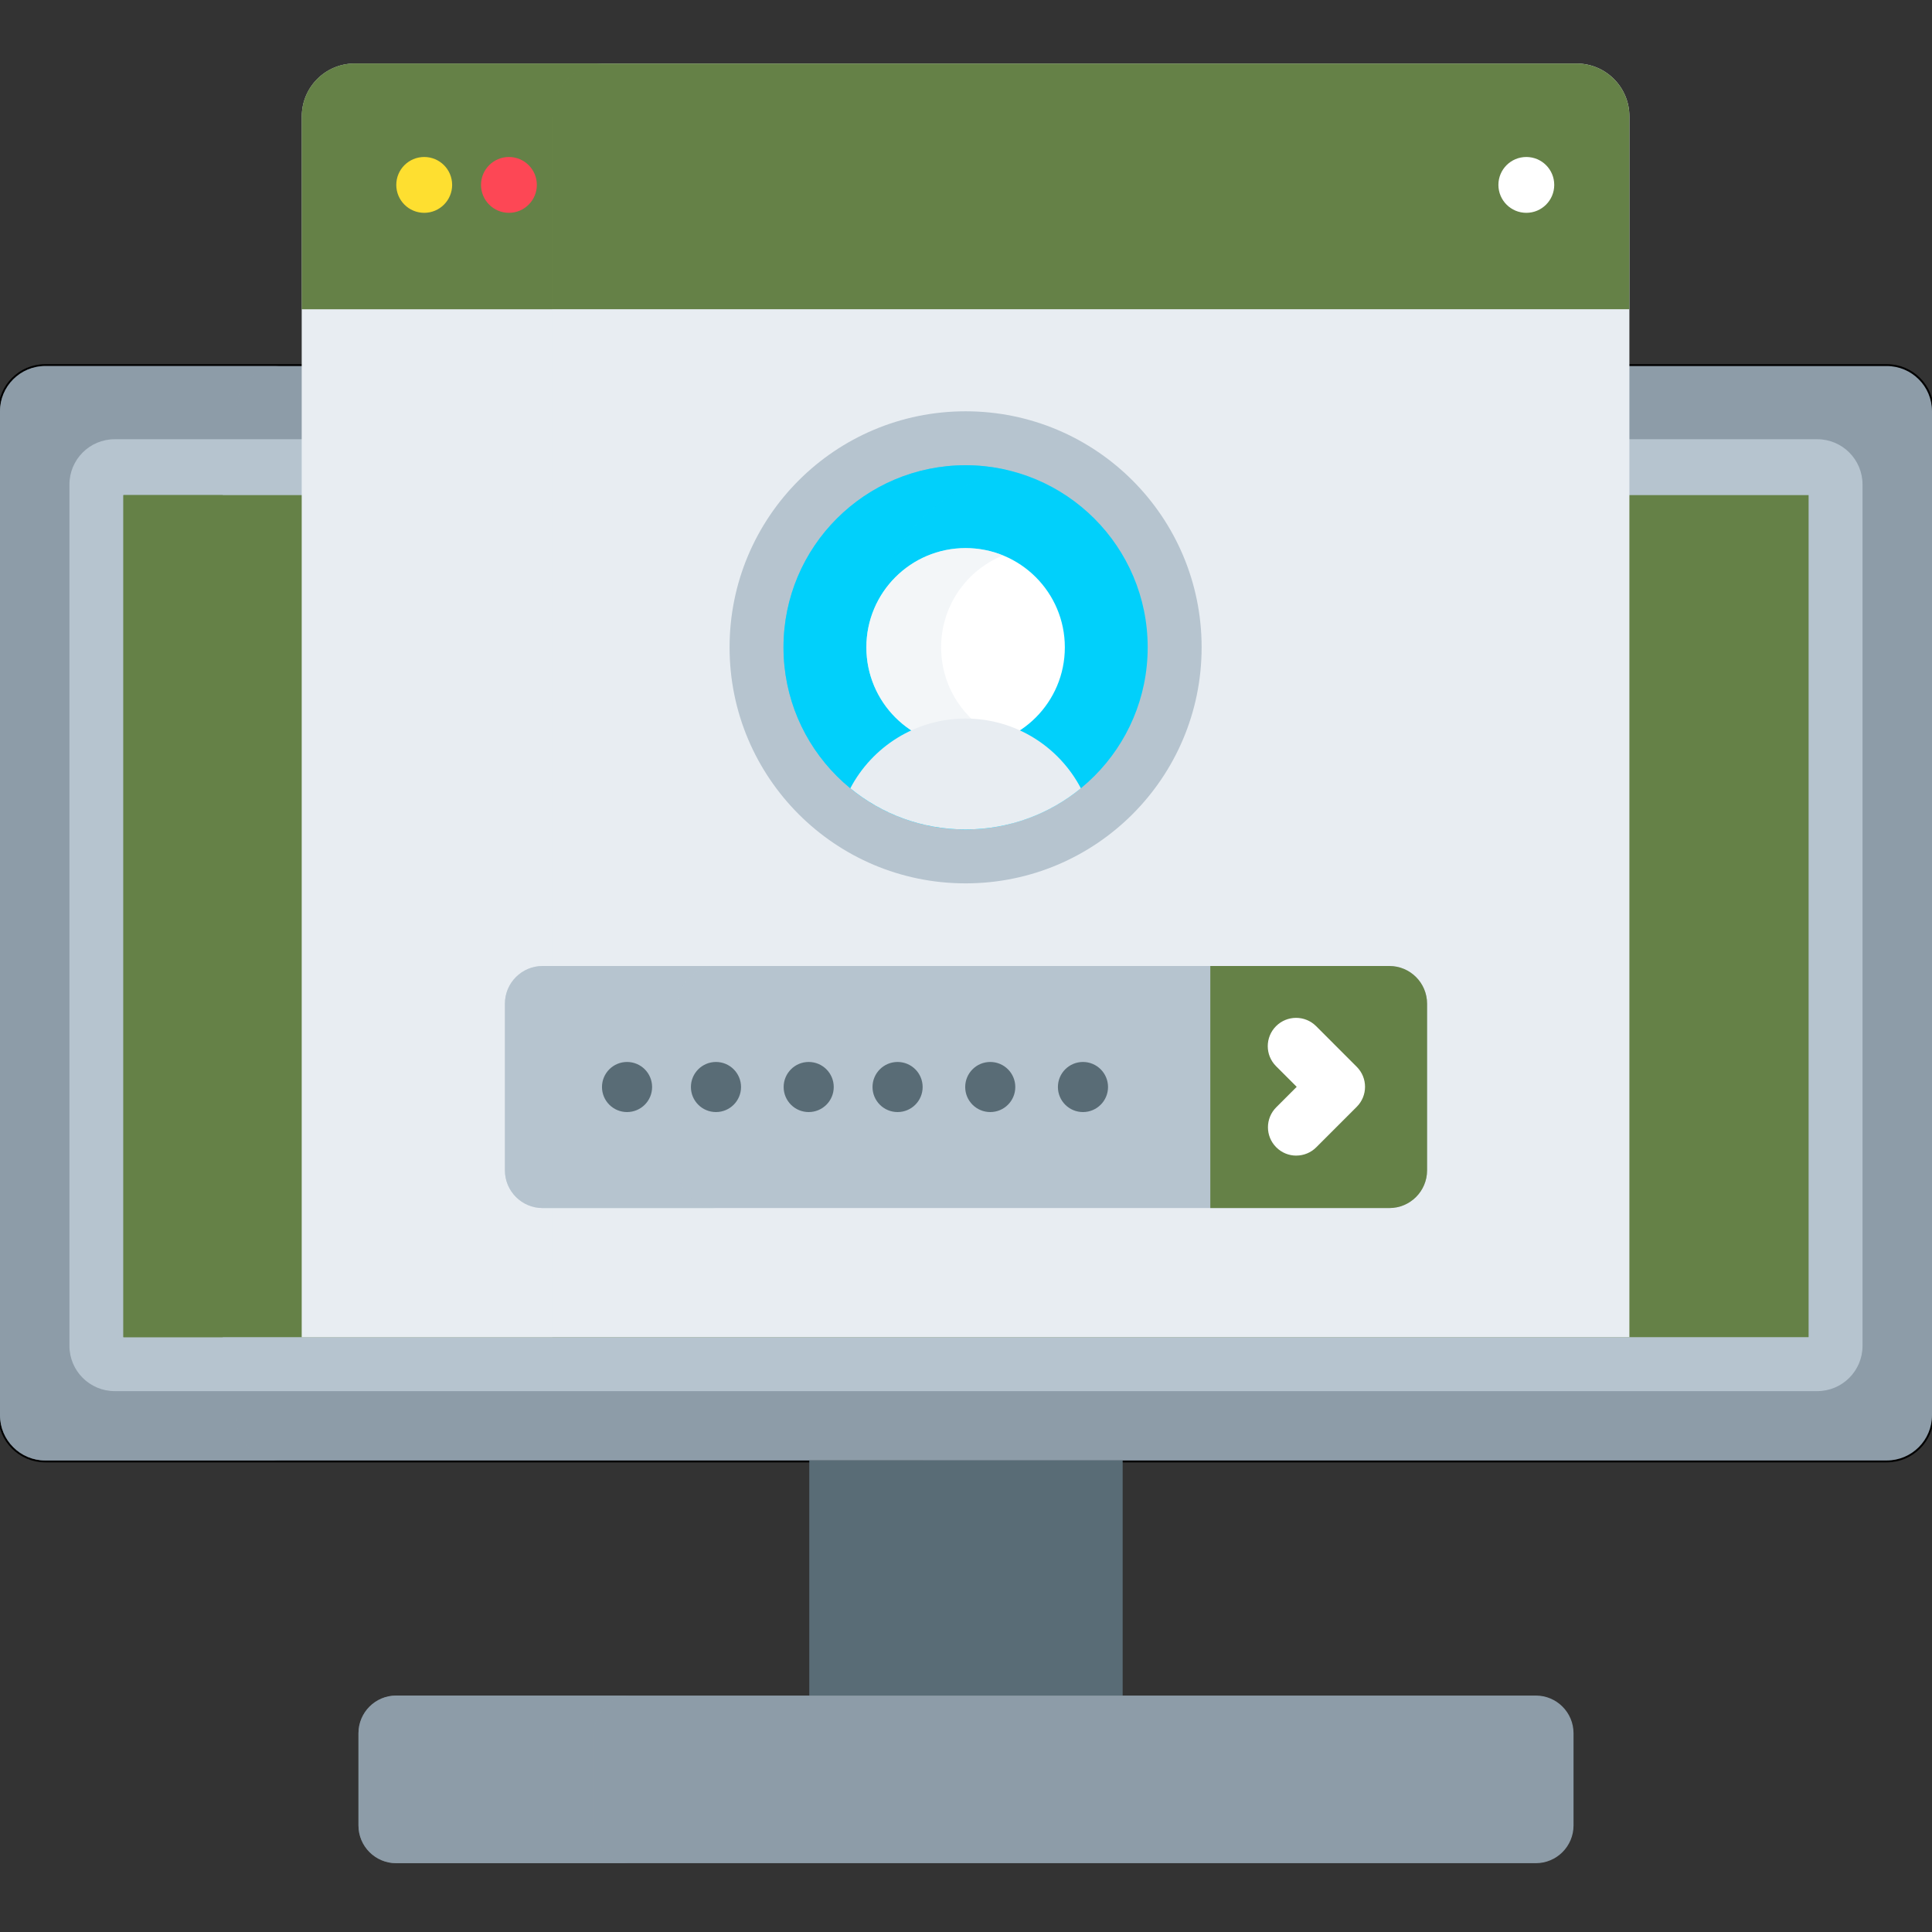
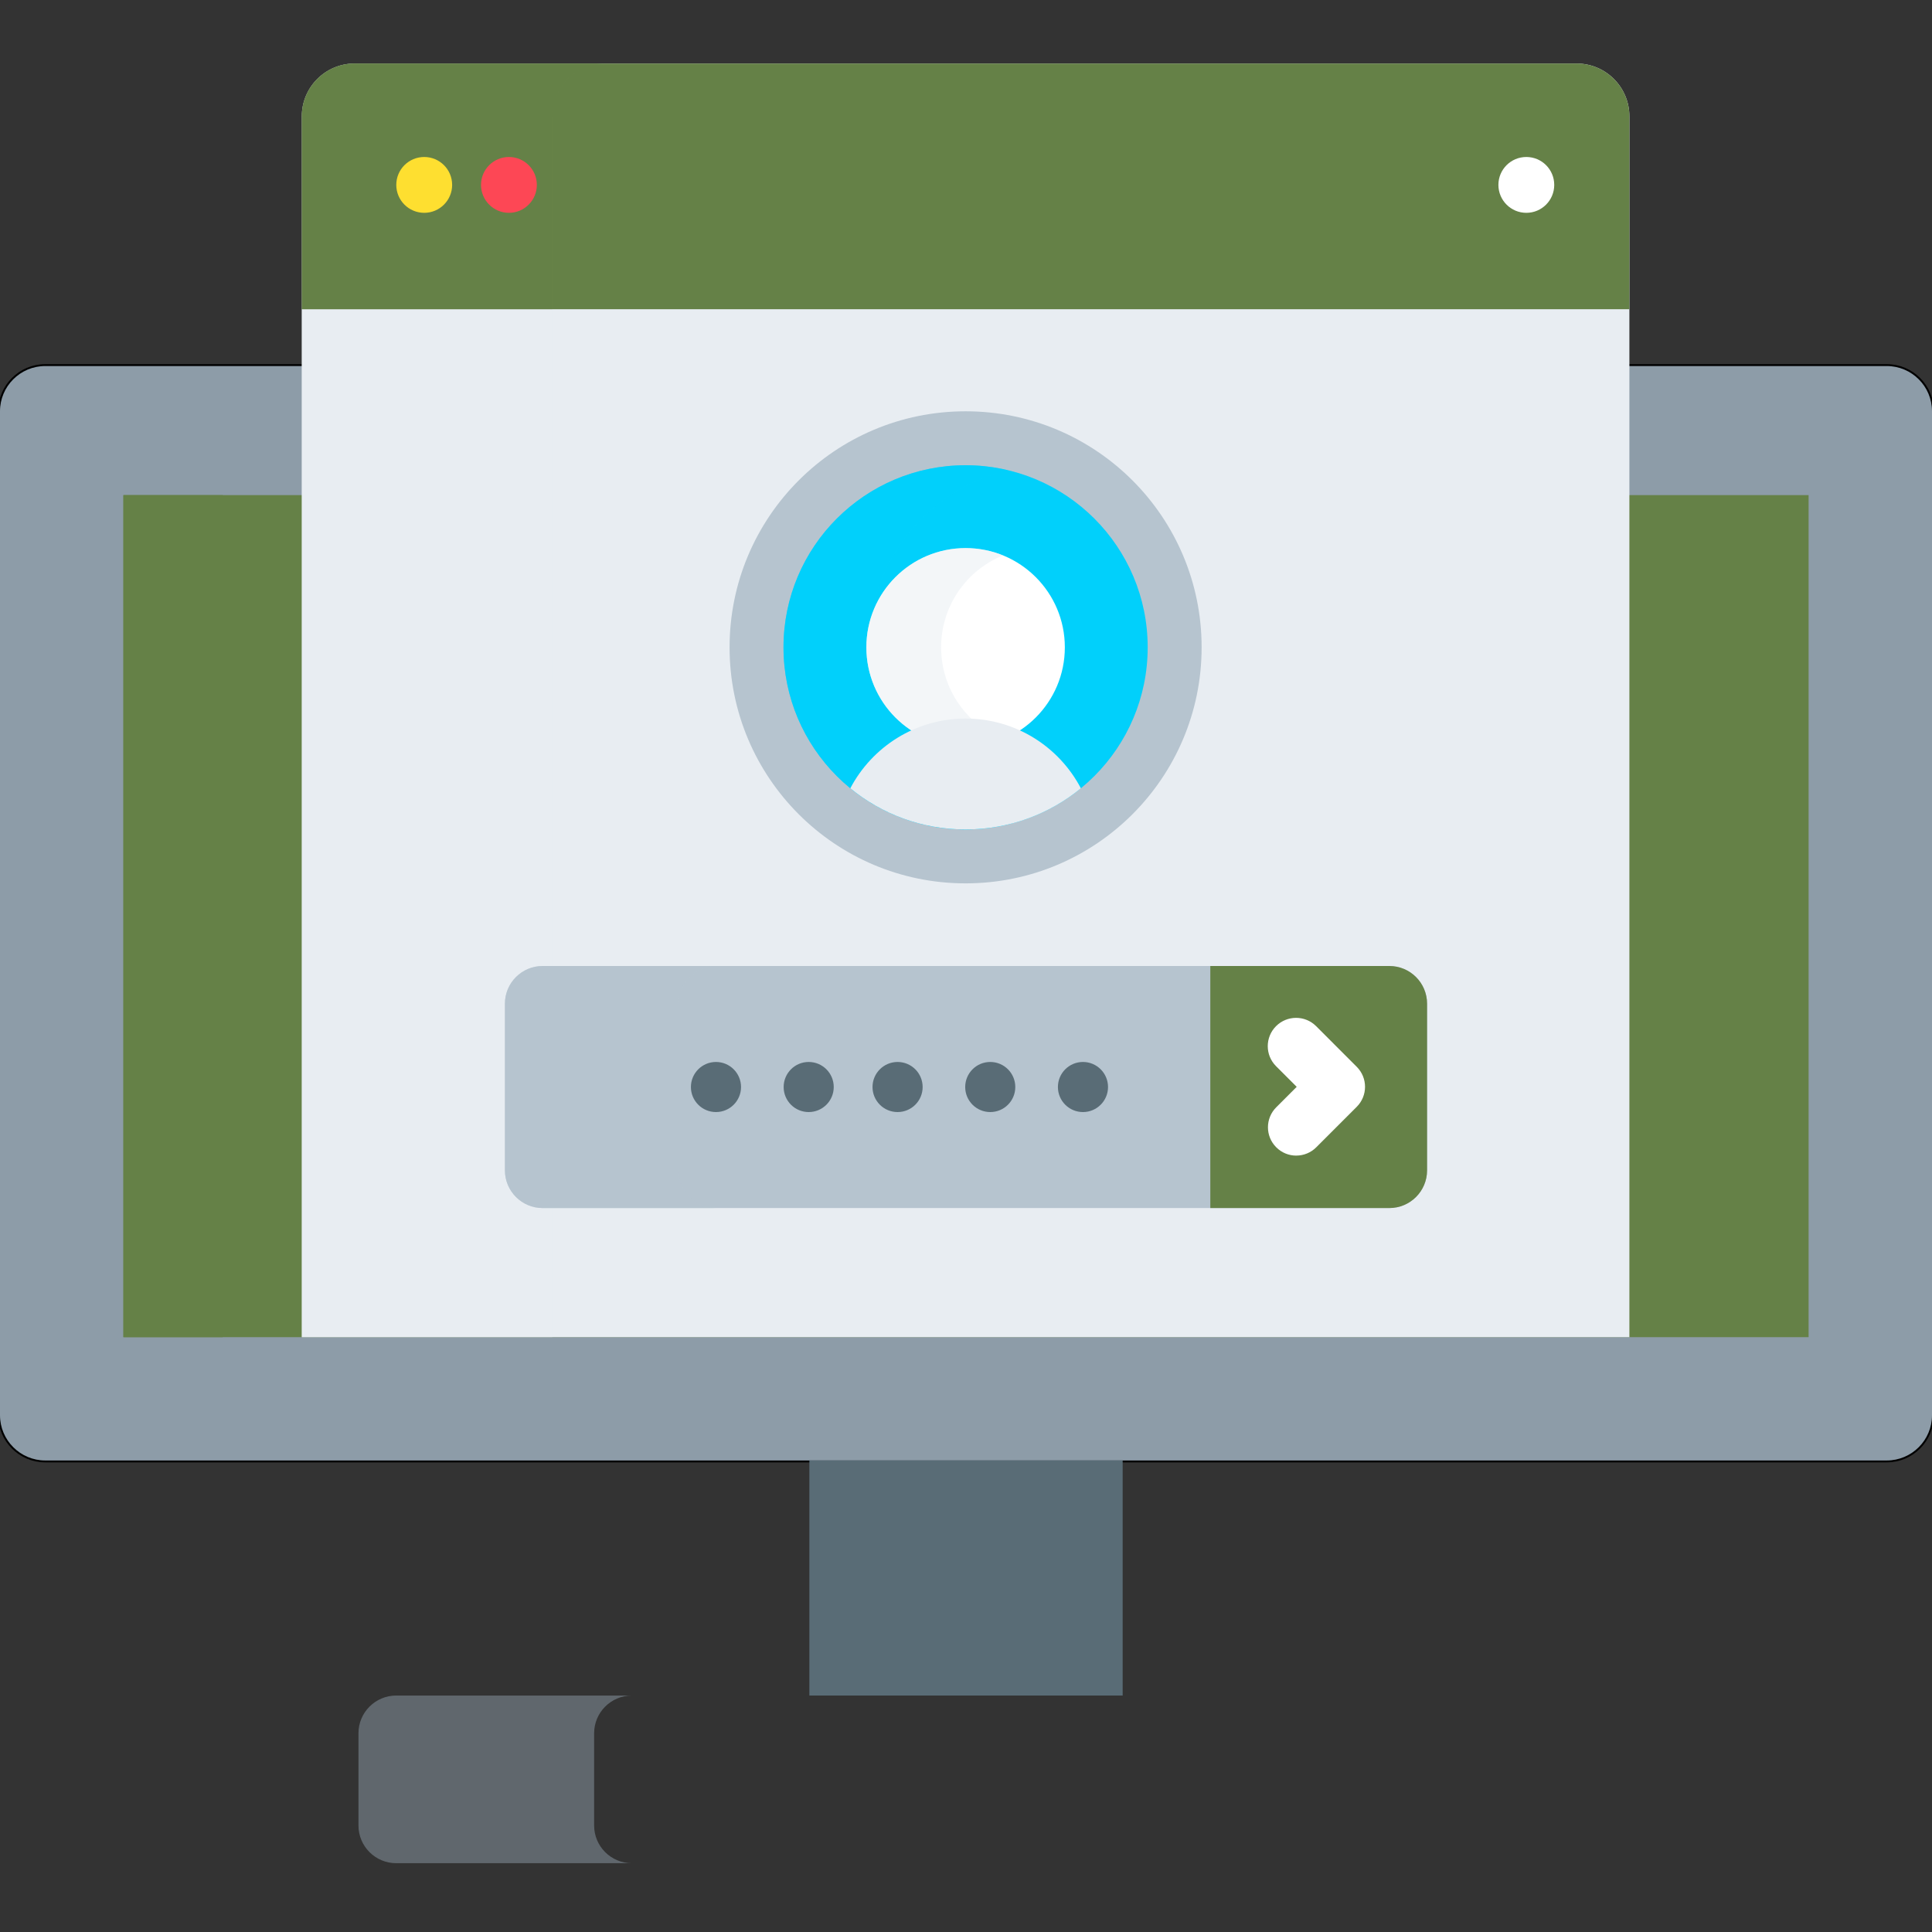
<svg xmlns="http://www.w3.org/2000/svg" width="70" height="70" viewBox="0 0 70 70" fill="none">
  <rect x="0" y="0" width="70" height="70" fill="#333333" stroke="none" />
  <g id="Login" clip-path="url(#clip0_307_1674)">
    <g id="Group">
      <g id="Layer 4">
        <path id="Vector" d="M68.359 13.262H1.641C0.735 13.262 0 13.996 0 14.902V51.275C0 52.181 0.735 52.916 1.641 52.916H68.359C69.266 52.916 70 52.181 70 51.275V14.902C70 13.996 69.266 13.262 68.359 13.262Z" stroke="black" stroke-width="0.137" stroke-miterlimit="10" />
        <path id="Vector_2" d="M68.359 13.262H1.641C0.735 13.262 0 13.996 0 14.902V51.275C0 52.181 0.735 52.916 1.641 52.916H68.359C69.266 52.916 70 52.181 70 51.275V14.902C70 13.996 69.266 13.262 68.359 13.262Z" fill="#8D9CA8" />
        <g id="Vector_3" style="mix-blend-mode:multiply" opacity="0.5">
-           <path d="M10.179 52.916H1.641C0.734 52.916 0 52.181 0 51.275V14.902C0 13.996 0.734 13.262 1.641 13.262H10.179C9.272 13.262 8.538 13.996 8.538 14.902V51.275C8.538 52.181 9.272 52.916 10.179 52.916Z" fill="#8D9CA8" />
-         </g>
-         <path id="Vector_4" d="M65.842 15.914H4.156C3.25 15.914 2.516 16.649 2.516 17.555V48.762C2.516 49.668 3.25 50.403 4.156 50.403H65.842C66.749 50.403 67.483 49.668 67.483 48.762V17.555C67.483 16.649 66.749 15.914 65.842 15.914Z" fill="#B6C4CF" />
+           </g>
        <path id="Vector_5" d="M65.529 17.939H4.471V48.448H65.529V17.939Z" fill="#658147" />
        <path id="Vector_6" d="M12.849 2.301H57.122C58.179 2.301 59.036 3.158 59.036 4.215V48.448H10.935V4.215C10.935 3.158 11.792 2.301 12.849 2.301Z" fill="#E8EDF2" />
        <g id="Vector_7" style="mix-blend-mode:multiply" opacity="0.5">
          <path d="M20.01 11.203H10.935V48.448H20.01V11.203Z" fill="#E8EDF2" />
        </g>
        <path id="Vector_8" d="M12.849 2.301H57.122C58.179 2.301 59.036 3.158 59.036 4.215V11.203H10.935V4.215C10.935 3.158 11.792 2.301 12.849 2.301Z" fill="#658147" />
        <g id="Vector_9" style="mix-blend-mode:multiply" opacity="0.5">
          <path d="M21.924 2.301C20.867 2.301 20.01 3.158 20.01 4.215V11.203H10.935V4.215C10.935 3.158 11.792 2.301 12.849 2.301H21.924Z" fill="#658147" />
        </g>
        <g id="Vector_10" style="mix-blend-mode:multiply">
          <path d="M8.072 17.939H4.471V48.448H8.072V17.939Z" fill="#658147" />
        </g>
        <path id="Vector_11" d="M40.676 52.916H29.325V61.433H40.676V52.916Z" fill="#596C76" />
        <g id="Vector_12" style="mix-blend-mode:multiply" opacity="0.5">
-           <path d="M33.462 52.916H29.325V61.433H33.462V52.916Z" fill="#596C76" />
-         </g>
-         <path id="Vector_13" d="M55.645 61.433H14.355C13.6 61.433 12.988 62.045 12.988 62.8V66.14C12.988 66.895 13.6 67.507 14.355 67.507H55.645C56.4 67.507 57.012 66.895 57.012 66.14V62.8C57.012 62.045 56.4 61.433 55.645 61.433Z" fill="#8D9CA8" />
+           </g>
        <g id="Vector_14" style="mix-blend-mode:multiply" opacity="0.5">
          <path d="M22.894 67.507H14.355C13.601 67.507 12.988 66.895 12.988 66.14V62.8C12.988 62.046 13.601 61.433 14.355 61.433H22.894C22.137 61.433 21.526 62.046 21.526 62.8V66.14C21.526 66.895 22.137 67.507 22.894 67.507Z" fill="#8D9CA8" />
        </g>
        <path id="Vector_15" d="M50.338 35H19.661C18.906 35 18.294 35.612 18.294 36.367V42.403C18.294 43.158 18.906 43.77 19.661 43.77H50.338C51.093 43.77 51.705 43.158 51.705 42.403V36.367C51.705 35.612 51.093 35 50.338 35Z" fill="#B6C4CF" />
        <g id="Vector_16" style="mix-blend-mode:multiply" opacity="0.5">
          <path d="M25.95 43.77H19.661C18.906 43.77 18.294 43.158 18.294 42.403V36.367C18.294 35.612 18.906 35 19.661 35H25.95C25.195 35 24.583 35.612 24.583 36.367V42.403C24.583 43.158 25.195 43.77 25.95 43.77Z" fill="#B6C4CF" />
        </g>
        <path id="Vector_17" d="M43.852 35H50.339C51.094 35 51.706 35.612 51.706 36.367V42.403C51.706 43.158 51.094 43.77 50.339 43.77H43.852V35Z" fill="#658147" />
        <path id="Vector_18" d="M34.985 32.006C39.708 32.006 43.537 28.177 43.537 23.454C43.537 18.731 39.708 14.902 34.985 14.902C30.262 14.902 26.434 18.731 26.434 23.454C26.434 28.177 30.262 32.006 34.985 32.006Z" fill="#B6C4CF" />
        <path id="Vector_19" d="M34.985 30.052C38.629 30.052 41.583 27.098 41.583 23.454C41.583 19.81 38.629 16.856 34.985 16.856C31.341 16.856 28.387 19.81 28.387 23.454C28.387 27.098 31.341 30.052 34.985 30.052Z" fill="#01D0FB" />
        <g id="Vector_20" style="mix-blend-mode:multiply" opacity="0.5">
          <path d="M36.526 29.87C36.033 29.989 35.516 30.052 34.985 30.052C31.342 30.052 28.389 27.098 28.389 23.454C28.389 19.811 31.342 16.857 34.985 16.857C35.516 16.857 36.033 16.92 36.526 17.039C33.625 17.731 31.469 20.341 31.469 23.454C31.469 26.567 33.625 29.178 36.526 29.87Z" fill="#01D0FB" />
        </g>
        <path id="Vector_21" d="M34.985 27.05C36.971 27.05 38.581 25.44 38.581 23.454C38.581 21.468 36.971 19.858 34.985 19.858C32.999 19.858 31.39 21.468 31.39 23.454C31.39 25.44 32.999 27.05 34.985 27.05Z" fill="white" />
        <g id="Vector_22" style="mix-blend-mode:multiply" opacity="0.5">
          <path d="M36.34 26.785C35.922 26.957 35.465 27.05 34.985 27.05C33 27.05 31.391 25.441 31.391 23.454C31.391 21.468 33 19.86 34.985 19.86C35.465 19.86 35.922 19.953 36.34 20.124C35.025 20.658 34.099 21.948 34.099 23.454C34.099 24.961 35.025 26.252 36.34 26.785Z" fill="#E8EDF2" />
        </g>
        <path id="Vector_23" d="M39.162 28.561C38.026 29.493 36.571 30.052 34.985 30.052C33.399 30.052 31.945 29.493 30.809 28.561C31.598 27.059 33.171 26.035 34.985 26.035C36.8 26.035 38.375 27.059 39.162 28.561Z" fill="#E8EDF2" />
-         <path id="Vector_24" d="M22.719 40.292C23.221 40.292 23.627 39.886 23.627 39.385C23.627 38.883 23.221 38.477 22.719 38.477C22.218 38.477 21.811 38.883 21.811 39.385C21.811 39.886 22.218 40.292 22.719 40.292Z" fill="#596C76" />
        <path id="Vector_25" d="M25.941 40.292C26.442 40.292 26.849 39.886 26.849 39.385C26.849 38.883 26.442 38.477 25.941 38.477C25.44 38.477 25.033 38.883 25.033 39.385C25.033 39.886 25.44 40.292 25.941 40.292Z" fill="#596C76" />
        <path id="Vector_26" d="M29.3 40.292C29.802 40.292 30.208 39.886 30.208 39.385C30.208 38.883 29.802 38.477 29.3 38.477C28.799 38.477 28.393 38.883 28.393 39.385C28.393 39.886 28.799 40.292 29.3 40.292Z" fill="#596C76" />
        <path id="Vector_27" d="M32.521 40.292C33.023 40.292 33.429 39.886 33.429 39.385C33.429 38.883 33.023 38.477 32.521 38.477C32.02 38.477 31.613 38.883 31.613 39.385C31.613 39.886 32.02 40.292 32.521 40.292Z" fill="#596C76" />
        <path id="Vector_28" d="M35.879 40.292C36.38 40.292 36.786 39.886 36.786 39.385C36.786 38.883 36.38 38.477 35.879 38.477C35.377 38.477 34.971 38.883 34.971 39.385C34.971 39.886 35.377 40.292 35.879 40.292Z" fill="#596C76" />
        <path id="Vector_29" d="M39.238 40.292C39.739 40.292 40.146 39.886 40.146 39.385C40.146 38.883 39.739 38.477 39.238 38.477C38.736 38.477 38.33 38.883 38.33 39.385C38.33 39.886 38.736 40.292 39.238 40.292Z" fill="#596C76" />
        <path id="Vector_30" d="M46.965 41.87C46.703 41.87 46.441 41.77 46.241 41.569C45.84 41.169 45.84 40.519 46.241 40.119L46.982 39.378L46.234 38.63C45.833 38.229 45.833 37.58 46.234 37.179C46.635 36.779 47.284 36.779 47.685 37.179L49.157 38.652C49.558 39.052 49.558 39.702 49.157 40.102L47.691 41.568C47.492 41.768 47.229 41.869 46.967 41.869L46.965 41.87Z" fill="white" />
        <path id="Vector_31" d="M18.439 7.711C18.998 7.711 19.451 7.258 19.451 6.699C19.451 6.14 18.998 5.688 18.439 5.688C17.881 5.688 17.428 6.14 17.428 6.699C17.428 7.258 17.881 7.711 18.439 7.711Z" fill="#FD4755" />
        <path id="Vector_32" d="M55.302 7.711C55.861 7.711 56.313 7.258 56.313 6.699C56.313 6.14 55.861 5.688 55.302 5.688C54.743 5.688 54.29 6.14 54.29 6.699C54.29 7.258 54.743 7.711 55.302 7.711Z" fill="white" />
        <path id="Vector_33" d="M15.37 7.711C15.929 7.711 16.382 7.258 16.382 6.699C16.382 6.14 15.929 5.688 15.37 5.688C14.811 5.688 14.358 6.14 14.358 6.699C14.358 7.258 14.811 7.711 15.37 7.711Z" fill="#FEDF30" />
      </g>
    </g>
  </g>
  <defs>
    <clipPath id="clip0_307_1674">
      <rect width="70" height="70" fill="white" />
    </clipPath>
  </defs>
</svg>